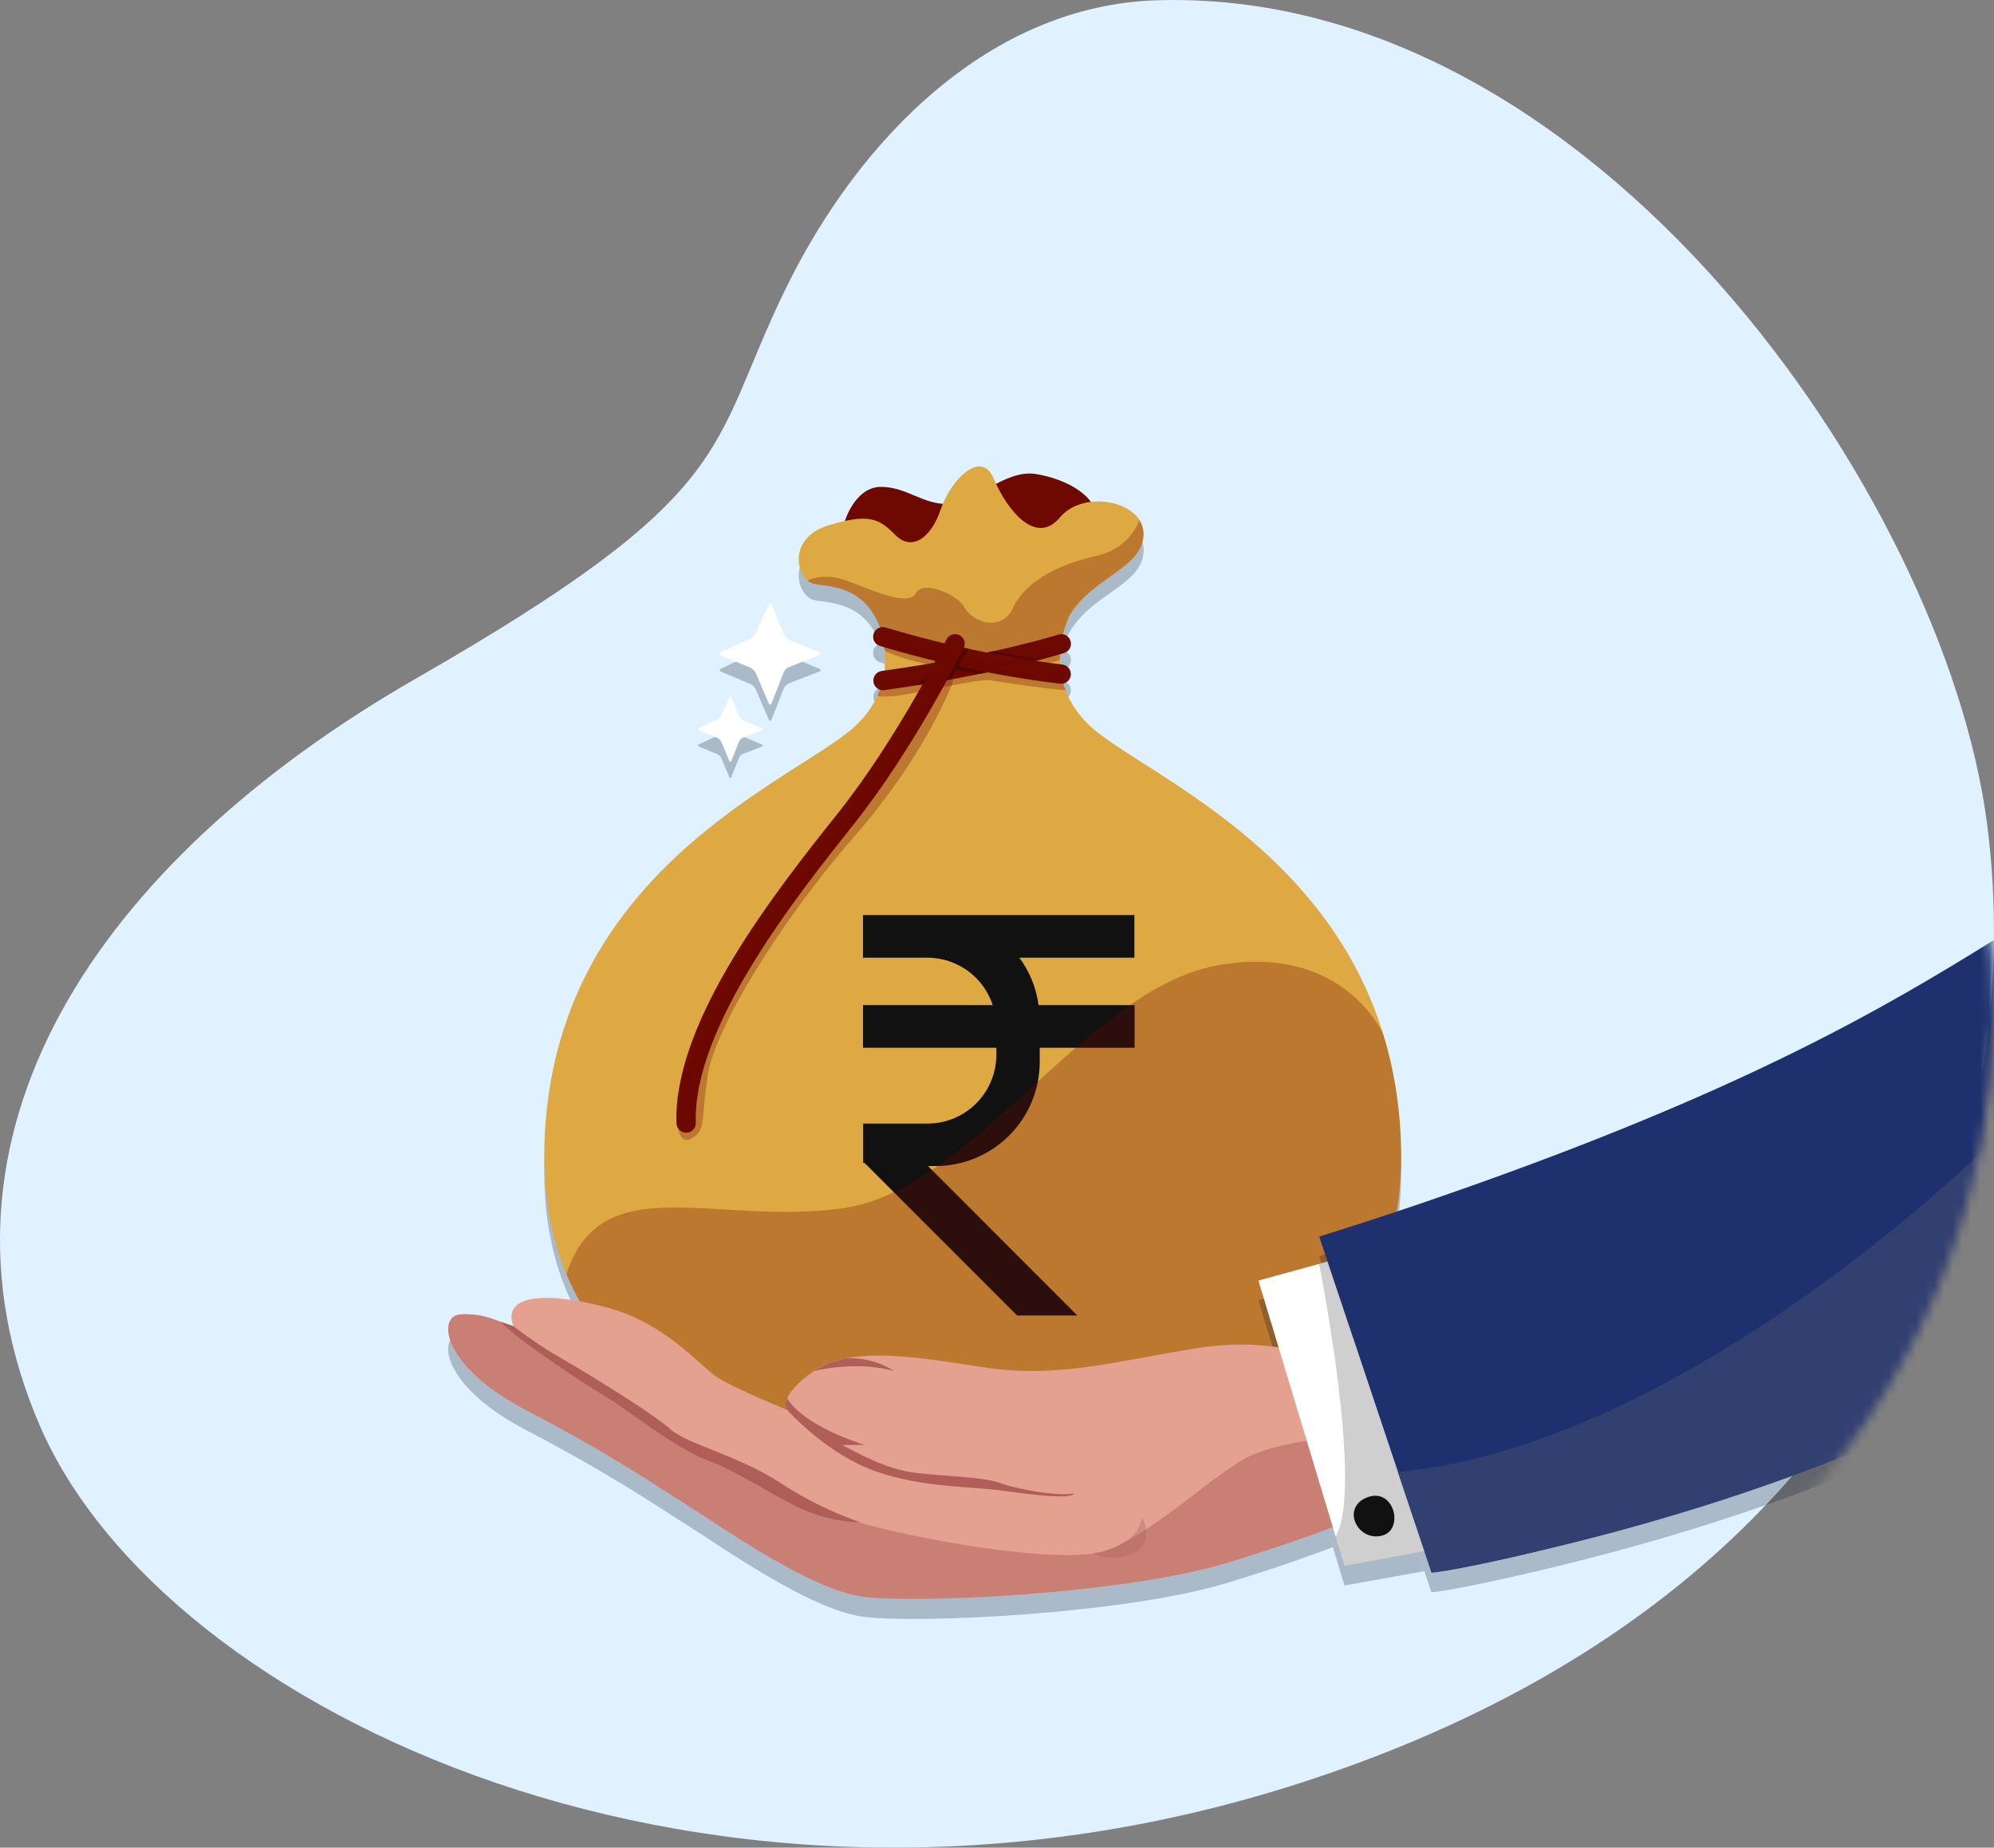
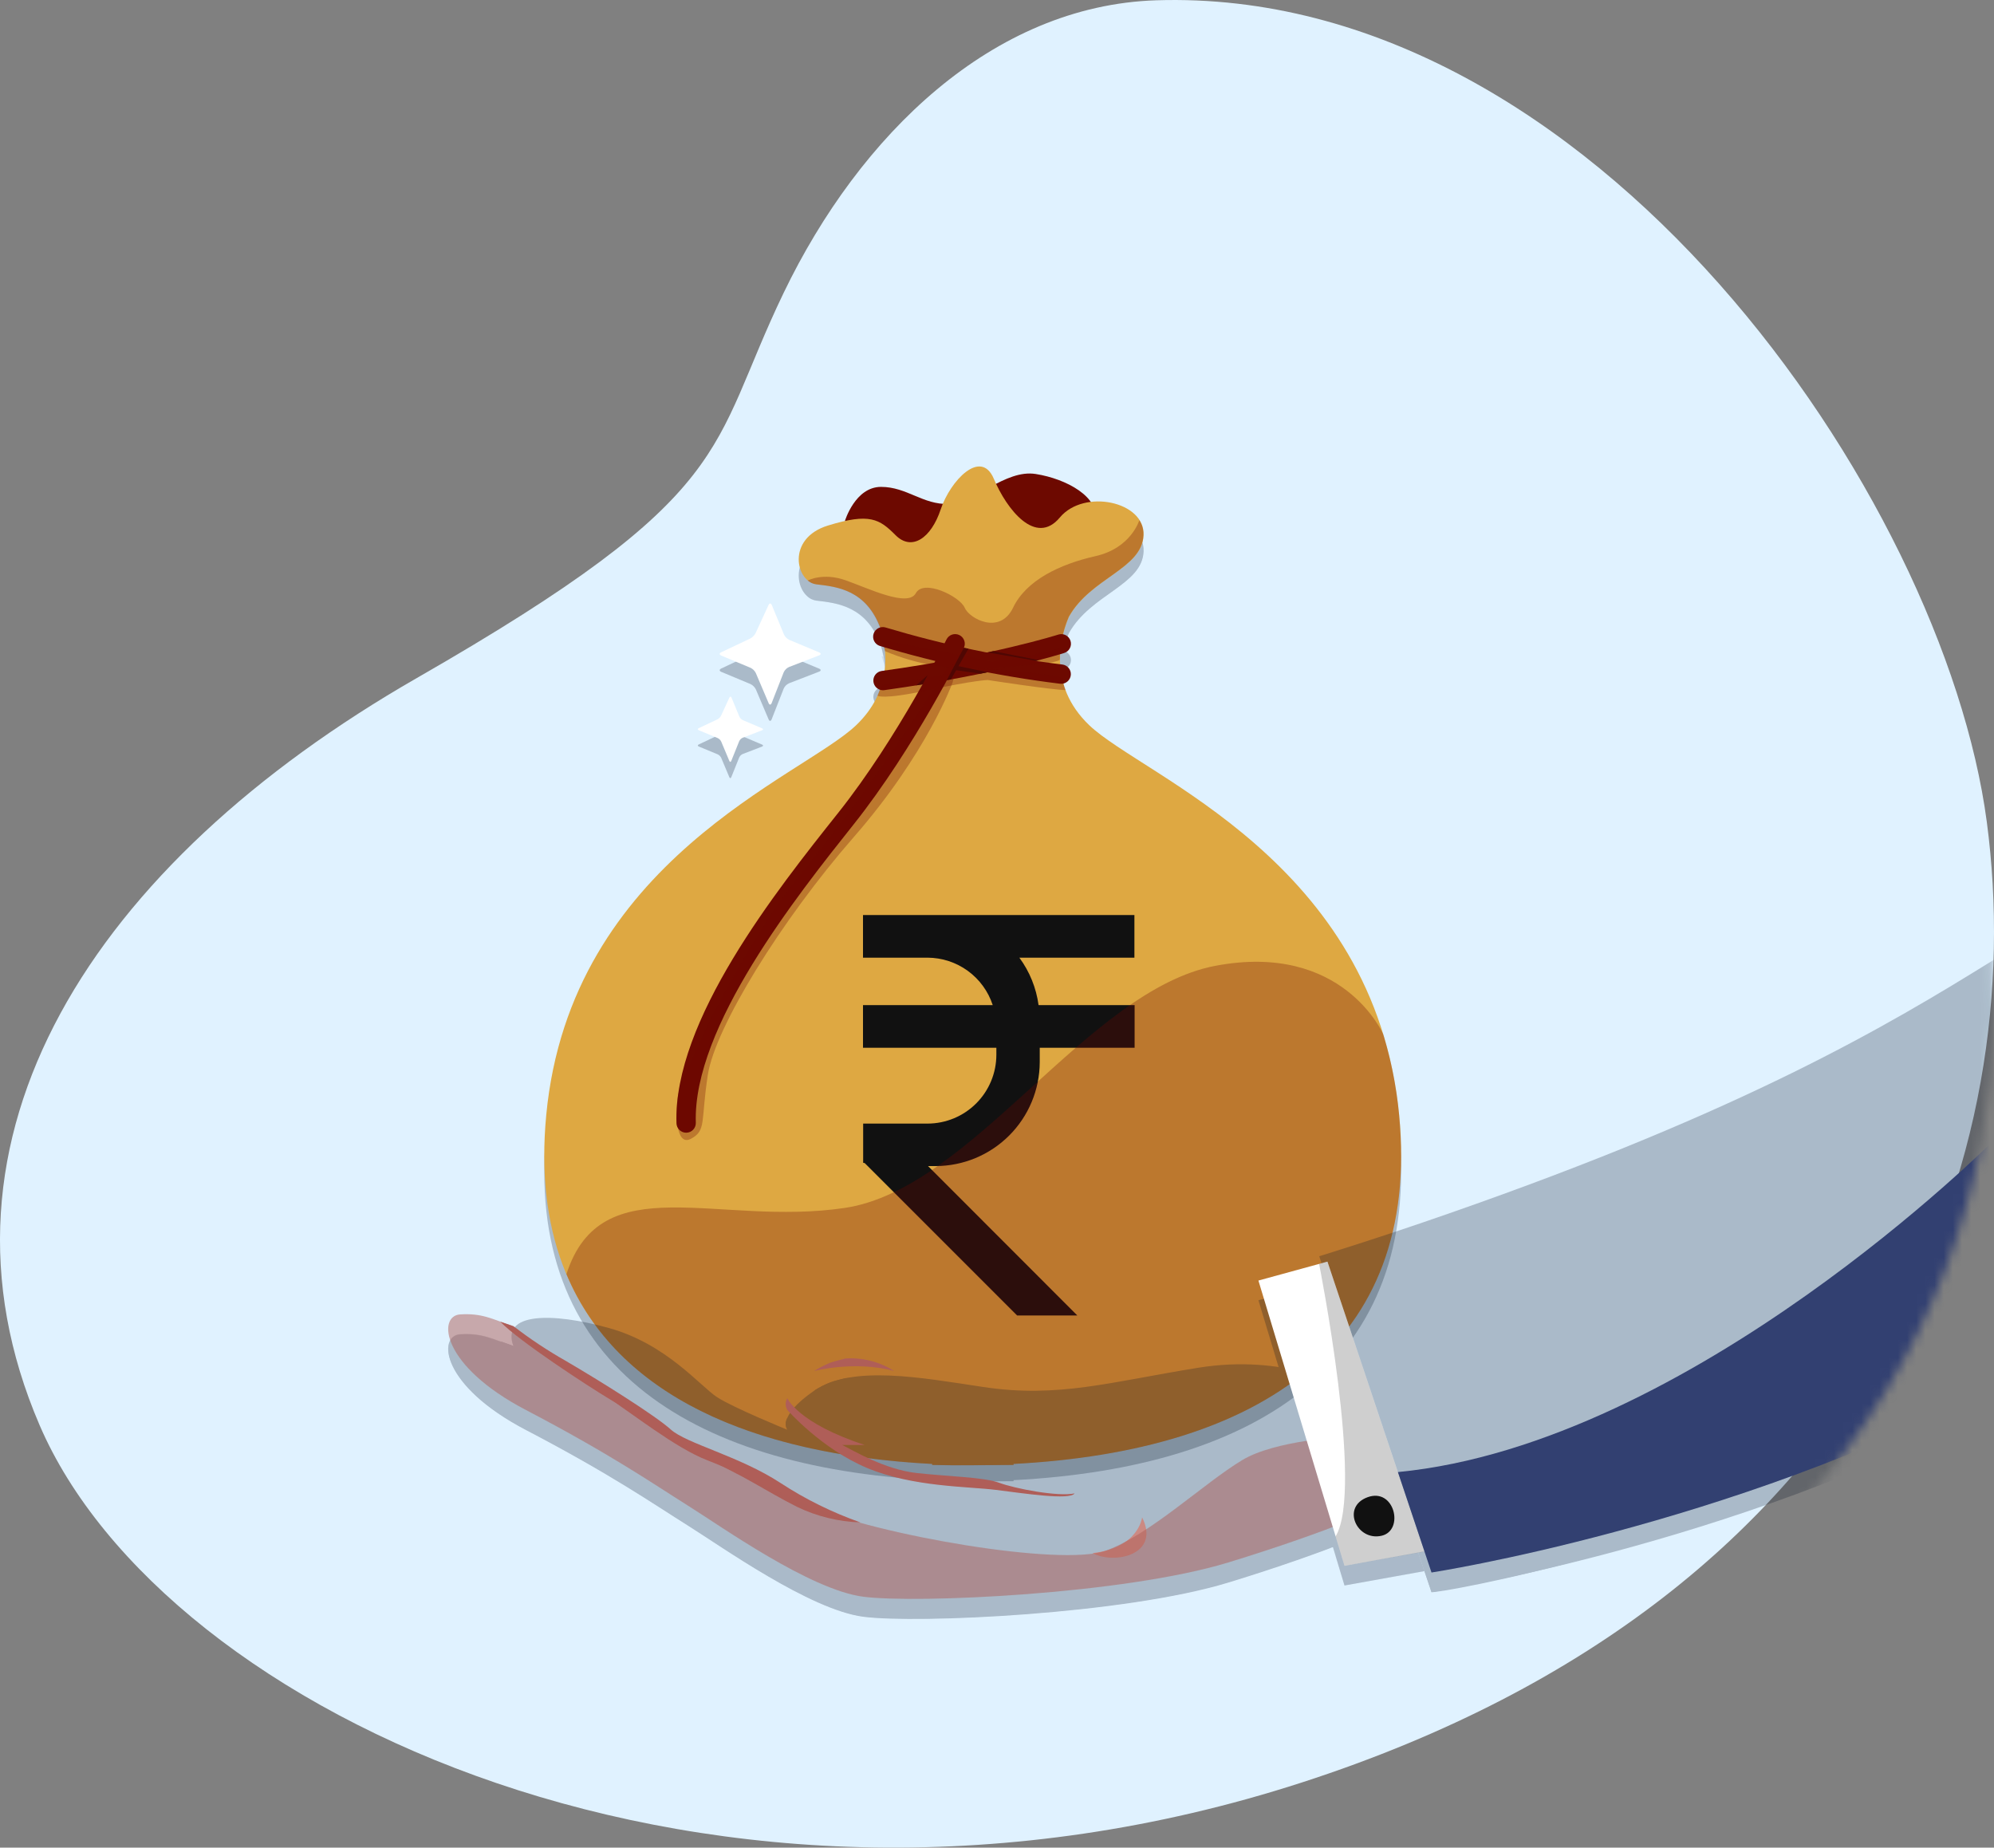
<svg xmlns="http://www.w3.org/2000/svg" width="218" height="202" viewBox="0 0 218 202" fill="none">
  <rect x="0" y="0" width="218" height="202" fill="#808080" stroke="none" />
  <path d="M126.414 0.031C108.504 0.611 93.993 14.752 85.681 32.004C77.369 49.256 80.958 53.824 45.584 74.121C10.209 94.418 -9.203 124.354 4.329 155.813C17.86 187.272 78.043 215.696 142.313 194.884C206.583 174.072 221.922 125.373 217.212 89.85C212.502 54.328 174.187 -1.492 126.414 0.031Z" fill="#E0F2FF" />
  <mask id="mask0_197_3098" style="mask-type:alpha" maskUnits="userSpaceOnUse" x="9" y="16" width="209" height="186">
    <path d="M130.195 16.028C113.025 16.563 99.113 29.584 91.144 45.469C83.175 61.355 86.616 65.56 52.702 84.25C18.788 102.939 0.177 130.504 13.15 159.471C26.122 188.438 83.821 214.611 145.438 195.448C207.054 176.285 221.76 131.442 217.244 98.733C212.729 66.024 175.996 14.626 130.195 16.028Z" fill="#E0F2FF" />
  </mask>
  <g mask="url(#mask0_197_3098)">
    <g opacity="0.25">
      <path d="M92.374 58.735C92.374 58.735 93.491 55.011 96.321 55.011C99.15 55.011 100.899 56.978 103.72 56.875C106.541 56.773 109.882 53.076 113.228 53.601C116.574 54.126 120.272 56.123 119.742 58.735C119.213 61.347 99.191 65.89 92.374 58.735Z" fill="#081228" />
      <path d="M152.966 123.683C150.296 95.861 124.988 86.704 119.088 81.071C114.403 76.595 116 71.238 116.864 69.218C119.262 64.938 124.873 63.99 125.028 60.292C125.184 56.595 118.514 55.189 115.871 58.357C113.228 61.525 110.06 57.467 108.654 54.13C107.248 50.793 103.898 54.308 102.844 57.476C101.789 60.644 99.671 62.054 97.914 60.292C96.156 58.53 95.093 57.827 90.514 59.238C85.936 60.648 86.995 65.4 89.282 65.667C91.569 65.934 94.741 66.281 96.294 70.517C97.046 73.035 97.482 77.36 93.598 81.071C87.698 86.704 62.367 95.861 59.72 123.683C57.322 148.84 74.968 160.417 101.914 161.828V161.939C103.412 161.974 104.895 161.985 106.363 161.97C107.831 161.955 109.314 161.945 110.812 161.939V161.828C137.718 160.417 155.364 148.84 152.966 123.683Z" fill="#081228" />
      <path fill-rule="evenodd" clip-rule="evenodd" d="M124.023 106.482V101.819H94.35V106.482H101.415C102.996 106.49 104.534 106.995 105.812 107.927C107.09 108.858 108.042 110.167 108.534 111.67H94.35V116.333H108.93V117.098C108.929 119.091 108.137 121.003 106.728 122.414C105.32 123.824 103.409 124.618 101.415 124.622H96.797H94.367V128.907C94.425 128.907 94.487 128.929 94.545 128.947L106.955 141.356L111.199 145.601H117.78L101.46 129.267H102.305C105.317 129.258 108.203 128.057 110.333 125.927C112.463 123.797 113.664 120.911 113.673 117.899V116.333H124.045V111.67H113.544C113.291 109.791 112.569 108.007 111.444 106.482H124.023Z" fill="#081228" />
-       <path opacity="0.3" d="M152.966 123.683C152.688 120.694 152.106 117.74 151.231 114.869C151.231 114.869 146.857 104.715 132.859 107.376C118.861 110.037 106.301 131.763 92.37 133.841C78.439 135.919 65.74 129.227 61.927 141.085C67.48 154.326 82.203 160.804 101.909 161.837V161.948C103.407 161.983 104.89 161.994 106.358 161.979C107.827 161.964 109.31 161.954 110.808 161.948V161.837C137.718 160.417 155.364 148.84 152.966 123.683Z" fill="#081228" />
      <path opacity="0.3" d="M116.098 71.621C116.263 70.796 116.512 69.991 116.841 69.218C119.239 64.938 124.85 63.99 125.006 60.292C125.035 59.712 124.879 59.137 124.561 58.651C124.561 58.651 123.671 61.703 119.764 62.584C115.858 63.465 112.192 65.222 110.759 68.217C109.326 71.211 105.994 69.449 105.464 68.217C104.935 66.984 100.984 65.049 100.125 66.633C99.266 68.217 94.946 66.103 92.45 65.222C89.954 64.341 88.298 65.254 88.298 65.254C88.568 65.48 88.897 65.624 89.246 65.667C91.537 65.934 94.706 66.281 96.258 70.517C96.365 70.869 96.459 71.26 96.543 71.678L104.672 73.77L116.098 71.621Z" fill="#081228" />
-       <path d="M116.023 76.533H115.889C109.217 75.713 102.626 74.331 96.188 72.399C95.921 72.313 95.699 72.124 95.572 71.875C95.444 71.626 95.421 71.335 95.507 71.069C95.593 70.802 95.781 70.581 96.031 70.453C96.28 70.325 96.57 70.302 96.837 70.388C103.149 72.28 109.611 73.633 116.152 74.433C116.418 74.467 116.661 74.602 116.832 74.808C117.003 75.016 117.089 75.279 117.072 75.547C117.056 75.815 116.938 76.067 116.744 76.251C116.549 76.436 116.291 76.54 116.023 76.542V76.533Z" fill="#081228" />
      <path d="M96.521 77.245C96.256 77.24 96.003 77.136 95.811 76.954C95.619 76.771 95.502 76.524 95.484 76.26C95.466 75.996 95.547 75.734 95.712 75.527C95.876 75.32 96.112 75.182 96.374 75.14C108.463 73.463 115.635 71.18 115.707 71.158C115.839 71.115 115.978 71.1 116.116 71.111C116.254 71.122 116.389 71.161 116.512 71.224C116.635 71.288 116.745 71.375 116.835 71.481C116.924 71.586 116.992 71.709 117.035 71.841C117.077 71.973 117.093 72.112 117.082 72.25C117.07 72.388 117.032 72.523 116.968 72.646C116.905 72.77 116.818 72.879 116.712 72.969C116.606 73.059 116.484 73.127 116.352 73.169C116.058 73.263 108.957 75.527 96.668 77.236L96.521 77.245Z" fill="#081228" />
      <path d="M75.017 125.618C74.743 125.619 74.48 125.513 74.282 125.323C74.085 125.133 73.969 124.873 73.958 124.599C73.594 113.334 84.899 99.122 91.654 90.628C98.221 82.366 103.422 71.803 103.476 71.696C103.599 71.445 103.817 71.253 104.082 71.162C104.347 71.072 104.637 71.09 104.888 71.213C105.14 71.337 105.332 71.555 105.422 71.82C105.513 72.085 105.494 72.375 105.371 72.626C105.318 72.733 100.032 83.496 93.304 91.941C87.164 99.665 75.729 114.041 76.072 124.528C76.076 124.667 76.054 124.805 76.005 124.935C75.957 125.064 75.883 125.183 75.788 125.285C75.694 125.386 75.58 125.467 75.454 125.525C75.328 125.582 75.191 125.614 75.053 125.618H75.017Z" fill="#081228" />
      <path opacity="0.3" d="M96.757 72.969C98.51 73.707 100.344 74.24 102.22 74.557C105.78 75.234 111.862 74.557 111.862 74.557C111.862 74.557 115.422 74.304 115.867 73.912C115.867 73.302 115.933 72.626 115.933 72.626C115.933 72.626 109.157 74.406 107.956 74.032C106.754 73.658 96.387 71.741 96.387 71.741L96.757 72.969Z" fill="#081228" />
      <path opacity="0.3" d="M95.938 77.836C95.938 77.836 96.383 78.326 101.424 77.245C106.465 76.163 107.978 76.123 107.978 76.123C107.978 76.123 114.852 77.187 116.494 77.227C116.324 76.82 116.23 76.386 116.218 75.945C116.281 75.501 107.239 74.829 107.239 74.829L96.37 76.697L95.938 77.836Z" fill="#081228" />
      <path opacity="0.3" d="M104.147 76.395C104.147 76.395 101.38 84.088 93.371 93.262C85.362 102.437 78.185 114.13 77.388 119.282C76.592 124.435 77.255 125.356 75.542 126.281C73.829 127.207 73.842 123.216 74.114 121.592C74.385 119.968 80.294 106.206 87.822 96.964C95.351 87.723 101.006 78.766 103.524 74.855C104.975 73.374 104.147 76.395 104.147 76.395Z" fill="#081228" />
      <path d="M105.371 72.626L105.878 72.693C105.878 72.693 104.289 75.5 103.96 76.061L103.515 76.141C103.515 76.141 104.868 73.516 105.371 72.626Z" fill="#081228" />
      <path d="M104.512 74.557L107.978 75.273L107.186 75.438L104.147 74.998L104.512 74.557Z" fill="#081228" />
      <path d="M100.864 76.599L101.424 75.589L100.156 76.715L100.864 76.599Z" fill="#081228" />
      <path d="M107.978 73.107L113.277 74.032L113.566 73.957L108.605 72.969L107.978 73.107Z" fill="#081228" />
    </g>
    <path d="M92.374 56.955C92.374 56.955 93.491 53.231 96.321 53.231C99.15 53.231 100.899 55.198 103.72 55.096C106.541 54.993 109.882 51.296 113.228 51.821C116.574 52.346 120.272 54.344 119.742 56.955C119.213 59.567 99.191 64.11 92.374 56.955Z" fill="#6D0900" />
    <path d="M152.966 121.903C150.296 94.081 124.988 84.924 119.088 79.291C114.403 74.815 116 69.458 116.864 67.438C119.262 63.158 124.873 62.21 125.028 58.513C125.184 54.815 118.514 53.409 115.871 56.577C113.228 59.745 110.06 55.687 108.654 52.35C107.248 49.013 103.898 52.528 102.844 55.696C101.789 58.864 99.671 60.275 97.914 58.513C96.156 56.751 95.093 56.048 90.514 57.458C85.936 58.869 86.995 63.62 89.282 63.888C91.569 64.154 94.741 64.501 96.294 68.737C97.046 71.256 97.482 75.581 93.598 79.291C87.698 84.924 62.367 94.081 59.72 121.903C57.322 147.06 74.968 158.637 101.914 160.048V160.159C103.412 160.195 104.895 160.205 106.363 160.19C107.831 160.175 109.314 160.165 110.812 160.159V160.048C137.718 158.637 155.364 147.06 152.966 121.903Z" fill="#DEA842" />
    <path fill-rule="evenodd" clip-rule="evenodd" d="M124.023 104.702V100.039H94.35V104.702H101.415C102.996 104.71 104.534 105.216 105.812 106.147C107.09 107.078 108.042 108.387 108.534 109.89H94.35V114.553H108.93V115.318C108.929 117.312 108.137 119.223 106.728 120.634C105.32 122.044 103.409 122.838 101.415 122.842H96.797H94.367V127.127C94.425 127.127 94.487 127.149 94.545 127.167L106.955 139.576L111.199 143.821H117.78L101.46 127.487H102.305C105.317 127.478 108.203 126.277 110.333 124.147C112.463 122.017 113.664 119.131 113.673 116.119V114.553H124.045V109.89H113.544C113.291 108.012 112.569 106.227 111.444 104.702H124.023Z" fill="#111111" />
    <path opacity="0.3" d="M152.966 121.903C152.688 118.914 152.106 115.961 151.231 113.089C151.231 113.089 146.857 102.935 132.859 105.596C118.861 108.257 106.301 129.983 92.37 132.061C78.439 134.139 65.74 127.447 61.927 139.305C67.48 152.546 82.203 159.024 101.909 160.057V160.168C103.407 160.204 104.89 160.214 106.358 160.199C107.827 160.184 109.31 160.174 110.808 160.168V160.057C137.718 158.637 155.364 147.06 152.966 121.903Z" fill="#6D0900" />
    <path opacity="0.3" d="M116.098 69.841C116.263 69.017 116.512 68.212 116.841 67.438C119.239 63.158 124.85 62.21 125.006 58.513C125.035 57.932 124.879 57.358 124.561 56.871C124.561 56.871 123.671 59.923 119.764 60.804C115.858 61.685 112.192 63.443 110.759 66.437C109.326 69.431 105.994 67.669 105.464 66.437C104.935 65.205 100.984 63.269 100.125 64.853C99.266 66.437 94.946 64.324 92.45 63.443C89.954 62.562 88.298 63.474 88.298 63.474C88.568 63.7 88.897 63.844 89.246 63.888C91.537 64.154 94.706 64.502 96.258 68.737C96.365 69.089 96.459 69.48 96.543 69.899L104.672 71.99L116.098 69.841Z" fill="#6D0900" />
    <path d="M116.023 74.753H115.889C109.217 73.934 102.626 72.551 96.188 70.619C95.921 70.533 95.699 70.345 95.572 70.095C95.444 69.846 95.421 69.556 95.507 69.289C95.593 69.022 95.781 68.801 96.031 68.673C96.28 68.546 96.57 68.522 96.837 68.608C103.149 70.501 109.611 71.853 116.152 72.653C116.418 72.687 116.661 72.822 116.832 73.029C117.003 73.236 117.089 73.5 117.072 73.767C117.056 74.035 116.938 74.287 116.744 74.472C116.549 74.656 116.291 74.76 116.023 74.762V74.753Z" fill="#6D0900" />
    <path d="M96.521 75.465C96.256 75.46 96.003 75.356 95.811 75.174C95.619 74.991 95.502 74.744 95.484 74.48C95.466 74.216 95.547 73.954 95.712 73.747C95.876 73.54 96.112 73.402 96.374 73.36C108.463 71.683 115.635 69.4 115.707 69.378C115.839 69.335 115.978 69.32 116.116 69.331C116.254 69.342 116.389 69.381 116.512 69.444C116.635 69.508 116.745 69.595 116.835 69.701C116.924 69.806 116.992 69.929 117.035 70.061C117.077 70.193 117.093 70.332 117.082 70.47C117.07 70.608 117.032 70.743 116.968 70.866C116.905 70.99 116.818 71.099 116.712 71.189C116.606 71.279 116.484 71.347 116.352 71.389C116.058 71.482 108.957 73.747 96.668 75.456L96.521 75.465Z" fill="#6D0900" />
    <path d="M75.017 123.839C74.743 123.839 74.48 123.733 74.282 123.543C74.085 123.353 73.969 123.094 73.958 122.82C73.594 111.554 84.899 97.342 91.654 88.849C98.221 80.586 103.422 70.023 103.476 69.916C103.599 69.665 103.817 69.473 104.082 69.382C104.347 69.292 104.637 69.31 104.888 69.434C105.14 69.557 105.332 69.775 105.422 70.04C105.513 70.305 105.494 70.595 105.371 70.846C105.318 70.953 100.032 81.716 93.304 90.161C87.164 97.885 75.729 112.261 76.072 122.749C76.076 122.887 76.054 123.025 76.005 123.155C75.957 123.285 75.883 123.404 75.788 123.505C75.694 123.606 75.58 123.688 75.454 123.745C75.328 123.802 75.191 123.834 75.053 123.839H75.017Z" fill="#6D0900" />
    <path opacity="0.3" d="M96.757 71.189C98.51 71.927 100.344 72.46 102.22 72.777C105.78 73.454 111.862 72.777 111.862 72.777C111.862 72.777 115.422 72.524 115.867 72.132C115.867 71.523 115.933 70.846 115.933 70.846C115.933 70.846 109.157 72.626 107.956 72.252C106.754 71.879 96.387 69.961 96.387 69.961L96.757 71.189Z" fill="#6D0900" />
    <path opacity="0.3" d="M95.938 76.057C95.938 76.057 96.383 76.546 101.424 75.465C106.465 74.384 107.978 74.344 107.978 74.344C107.978 74.344 114.852 75.407 116.494 75.447C116.324 75.041 116.23 74.606 116.218 74.166C116.281 73.721 107.239 73.049 107.239 73.049L96.37 74.918L95.938 76.057Z" fill="#6D0900" />
    <path opacity="0.3" d="M104.147 74.615C104.147 74.615 101.38 82.308 93.371 91.483C85.362 100.657 78.185 112.35 77.388 117.503C76.592 122.655 77.255 123.576 75.542 124.502C73.829 125.427 73.842 121.436 74.114 119.812C74.385 118.188 80.294 104.426 87.822 95.184C95.351 85.943 101.006 76.987 103.524 73.075C104.975 71.594 104.147 74.615 104.147 74.615Z" fill="#6D0900" />
    <path d="M105.371 70.846L105.878 70.913C105.878 70.913 104.289 73.721 103.96 74.281L103.515 74.361C103.515 74.361 104.868 71.736 105.371 70.846Z" fill="#4F0703" />
    <path d="M104.512 72.777L107.978 73.494L107.186 73.658L104.147 73.218L104.512 72.777Z" fill="#4F0703" />
    <path d="M100.864 74.82L101.424 73.81L100.156 74.935L100.864 74.82Z" fill="#4F0703" />
    <path d="M107.978 71.327L113.277 72.252L113.566 72.177L108.605 71.189L107.978 71.327Z" fill="#4F0703" />
    <g opacity="0.25">
      <path d="M217.99 104.929C206.274 112.203 190.777 121.391 158.368 132.68C150.737 135.349 144.228 137.343 144.228 137.343C144.228 137.343 155.698 171.785 156.503 174.072C157.171 174.228 186.221 169.236 217.99 153.796V104.929Z" fill="#081228" />
      <path d="M160.686 166.099C163.64 165.018 164.726 169.712 162.234 170.308C159.529 170.949 157.763 167.167 160.686 166.099Z" fill="#081228" />
      <path d="M168.156 164.168C171.111 163.087 172.196 167.781 169.705 168.373C166.977 169.018 165.211 165.236 168.156 164.168Z" fill="#081228" />
      <path d="M146.746 151.634C146.746 151.634 140.57 147.995 130.99 149.538C121.411 151.082 115.693 152.876 107.515 151.643C100.672 150.615 93.148 149.191 89.001 152.052C84.855 154.913 86.087 156.319 86.087 156.319C86.087 156.319 80.249 153.948 78.407 152.76C76.565 151.572 72.877 146.944 66.581 145.196C60.285 143.447 54.754 143.505 56.134 147.189C53.833 146.419 52.761 145.739 50.305 145.89C47.849 146.041 48.156 151.465 57.522 156.355C66.888 161.245 71.497 164.471 75.181 166.775C78.866 169.08 88.53 175.99 94.376 176.76C100.223 177.53 122.941 176.493 134.305 173.018C145.669 169.543 151.48 166.789 151.48 166.789L147.053 152.346" fill="#081228" />
      <path d="M56.134 147.145C57.939 148.529 59.838 149.789 61.816 150.913C65.504 153.062 71.644 156.902 73.335 158.437C75.026 159.972 80.859 161.356 85.313 164.275C88.046 166.055 90.985 167.498 94.065 168.573C91.677 168.494 89.332 167.921 87.177 166.891C83.8 165.2 80.881 163.131 77.348 161.788C73.816 160.444 68.895 156.448 66.599 155.065C64.303 153.681 56.81 148.804 54.714 146.637L56.134 147.145Z" fill="#081228" />
      <path d="M89.001 152.043C89.001 152.043 93.451 150.869 97.758 152.043C96.17 151.029 94.299 150.55 92.419 150.677C92.419 150.677 91.2 150.98 90.808 151.122C90.18 151.376 89.576 151.684 89.001 152.043Z" fill="#081228" />
      <path d="M86.074 155.025C86.074 155.025 87.24 157.748 94.528 160.128H92.072C93.3 160.742 96.73 162.798 100.236 163.198C103.742 163.599 107.582 163.643 109.269 164.275C110.955 164.907 115.645 165.81 117.487 165.427C116.948 166.193 111.956 165.427 108.886 165.04C105.816 164.653 99.827 164.733 94.835 162.66C89.843 160.586 86.083 156.311 86.083 156.311C85.962 156.118 85.897 155.896 85.895 155.669C85.894 155.442 85.955 155.219 86.074 155.025Z" fill="#081228" />
      <path d="M124.864 168.035C124.864 168.035 124.517 171.376 119.449 171.955C121.754 173.218 126.933 172.182 124.864 168.035Z" fill="#081228" />
      <path opacity="0.5" d="M134.305 172.973C145.669 169.494 151.48 166.744 151.48 166.744L149.131 159.082C146.795 159.176 139.369 159.639 135.805 161.788C131.542 164.355 125.758 169.934 120.872 171.696C115.987 173.458 95.894 169.974 88.556 166.802C88.556 166.802 82.327 163.95 79.448 162.713C76.57 161.476 70.185 157.374 67.796 155.861C65.406 154.348 56.503 147.438 56.503 147.438L55.942 147.091C53.771 146.353 52.69 145.712 50.305 145.859C47.844 146.015 48.156 151.434 57.522 156.324C66.888 161.214 71.497 164.439 75.181 166.744C78.866 169.049 88.53 175.959 94.376 176.729C100.223 177.498 122.941 176.448 134.305 172.973Z" fill="#081228" />
      <path d="M145.126 140.083L137.58 142.152L146.991 173.343L155.729 171.768L145.126 140.083Z" fill="#081228" />
      <path d="M149.513 165.845C152.467 164.764 153.553 169.458 151.061 170.05C148.356 170.695 146.59 166.913 149.513 165.845Z" fill="#081228" />
      <path d="M217.99 126.802C217.99 126.802 184.939 159.99 152.828 163.091C155.729 171.768 156.503 174.072 156.503 174.072C156.503 174.072 189.26 169.04 217.99 153.797V126.802Z" fill="#081228" />
      <path opacity="0.2" d="M145.126 140.088L144.214 140.337C144.214 140.337 149.135 164.996 146.02 170.126C146.835 172.818 146.99 173.338 146.99 173.338L155.729 171.785L145.126 140.088Z" fill="#081228" />
    </g>
-     <path d="M217.99 102.775C206.274 110.05 190.777 119.238 158.368 130.526C150.737 133.196 144.228 135.193 144.228 135.193C144.228 135.193 155.72 169.627 156.517 171.923C157.184 172.079 186.234 167.082 218.003 151.643L217.99 102.775Z" fill="#1E306E" />
    <path d="M160.686 163.946C163.64 162.864 164.726 167.563 162.234 168.155C159.529 168.8 157.763 165.018 160.686 163.946Z" fill="white" />
    <path d="M168.156 161.997C171.111 160.915 172.196 165.614 169.705 166.206C166.977 166.864 165.211 163.087 168.156 161.997Z" fill="white" />
-     <path d="M146.746 149.485C146.746 149.485 140.574 145.845 130.99 147.38C121.406 148.915 115.693 150.713 107.515 149.485C100.672 148.457 93.148 147.029 89.001 149.894C84.855 152.76 86.087 154.161 86.087 154.161C86.087 154.161 80.249 151.785 78.407 150.58C76.565 149.374 72.877 144.769 66.581 143.016C60.285 141.262 54.754 141.32 56.134 145.004C53.833 144.239 52.761 143.554 50.305 143.71C47.849 143.865 48.156 149.28 57.522 154.175C66.888 159.069 71.497 162.29 75.181 164.595C78.866 166.9 88.53 173.81 94.376 174.575C100.223 175.34 122.941 174.308 134.305 170.833C145.669 167.358 151.48 164.604 151.48 164.604L147.053 150.161" fill="#E5A18F" />
    <path d="M56.133 144.991C57.939 146.377 59.838 147.637 61.815 148.764C65.504 150.913 71.644 154.753 73.335 156.288C75.026 157.823 80.859 159.207 85.313 162.121C88.047 163.91 90.987 165.362 94.069 166.446C91.673 166.368 89.32 165.792 87.159 164.755C83.782 163.065 80.863 161 77.33 159.652C73.798 158.304 68.876 154.313 66.581 152.929C64.285 151.545 56.792 146.669 54.696 144.502L56.133 144.991Z" fill="#AF5E58" />
    <path d="M89.001 149.894C89.001 149.894 93.451 148.72 97.758 149.894C96.171 148.877 94.299 148.398 92.419 148.528C92.419 148.528 91.2 148.831 90.808 148.973C90.18 149.227 89.576 149.535 89.001 149.894Z" fill="#AF5E58" />
    <path d="M86.074 152.871C86.074 152.871 87.24 155.594 94.528 157.975H92.072C93.3 158.589 96.73 160.666 100.236 161.049C103.742 161.432 107.582 161.494 109.268 162.121C110.955 162.749 115.644 163.656 117.486 163.274C116.948 164.044 111.956 163.274 108.886 162.891C105.816 162.508 99.827 162.584 94.835 160.511C89.842 158.437 86.083 154.161 86.083 154.161C85.962 153.968 85.897 153.745 85.895 153.518C85.894 153.29 85.955 153.066 86.074 152.871Z" fill="#AF5E58" />
    <path d="M124.864 165.885C124.864 165.885 124.517 169.227 119.449 169.801C121.754 171.069 126.933 170.032 124.864 165.885Z" fill="#CC8A83" />
    <path opacity="0.5" d="M134.305 170.82C145.669 167.345 151.48 164.591 151.48 164.591L149.131 156.929C146.795 157.022 139.369 157.485 135.805 159.634C131.542 162.206 125.758 167.781 120.872 169.543C115.987 171.305 95.894 167.825 88.556 164.648C88.556 164.648 82.327 161.796 79.448 160.555C76.57 159.314 70.185 155.216 67.796 153.707C65.406 152.199 56.503 145.285 56.503 145.285L55.942 144.938C53.771 144.195 52.69 143.554 50.305 143.705C47.844 143.856 48.156 149.276 57.522 154.17C66.888 159.064 71.497 162.286 75.181 164.591C78.866 166.895 88.53 173.805 94.376 174.571C100.223 175.336 122.941 174.295 134.305 170.82Z" fill="#AF5E58" />
    <path d="M145.126 137.934L137.58 140.003L146.991 171.189L155.729 169.614L145.126 137.934Z" fill="white" />
    <path d="M149.513 163.692C152.467 162.611 153.553 167.309 151.061 167.901C148.356 168.542 146.59 164.764 149.513 163.692Z" fill="#111111" />
    <path d="M217.99 124.653C217.99 124.653 184.939 157.841 152.828 160.942L156.503 171.923C156.503 171.923 189.26 166.891 217.99 151.643V124.653Z" fill="#324071" />
    <path opacity="0.2" d="M145.126 137.934L144.214 138.183C144.214 138.183 149.135 162.842 146.02 167.972C146.835 170.664 146.99 171.189 146.99 171.189L155.729 169.636L145.126 137.934Z" fill="#111111" />
    <g opacity="0.25">
      <path fill-rule="evenodd" clip-rule="evenodd" d="M84.365 78.642C84.272 78.869 84.12 78.873 84.027 78.642L82.634 75.367C82.51 75.115 82.305 74.911 82.051 74.789L78.852 73.454C78.625 73.356 78.625 73.196 78.852 73.089L82.025 71.59C82.275 71.454 82.48 71.246 82.612 70.993L84.022 67.928C84.125 67.705 84.285 67.71 84.379 67.928L85.713 71.158C85.835 71.413 86.041 71.619 86.296 71.741L89.553 73.102C89.776 73.196 89.776 73.343 89.553 73.431L86.261 74.704C86.006 74.821 85.801 75.025 85.682 75.278L84.365 78.642Z" fill="#081228" />
      <path fill-rule="evenodd" clip-rule="evenodd" d="M79.951 84.964C79.894 85.111 79.796 85.115 79.734 84.964L78.844 82.846C78.762 82.684 78.629 82.552 78.465 82.473L76.401 81.618C76.254 81.556 76.25 81.454 76.401 81.387L78.452 80.417C78.614 80.328 78.745 80.193 78.83 80.03L79.742 78.05C79.809 77.907 79.911 77.907 79.974 78.05L80.837 80.141C80.919 80.304 81.052 80.435 81.215 80.515L83.315 81.405C83.462 81.467 83.462 81.565 83.315 81.623L81.188 82.442C81.023 82.518 80.891 82.65 80.815 82.815L79.951 84.964Z" fill="#081228" />
    </g>
    <path fill-rule="evenodd" clip-rule="evenodd" d="M84.365 76.862C84.272 77.089 84.12 77.093 84.027 76.862L82.634 73.587C82.51 73.335 82.305 73.132 82.051 73.009L78.852 71.674C78.625 71.576 78.625 71.416 78.852 71.309L82.025 69.81C82.275 69.674 82.48 69.466 82.612 69.213L84.022 66.148C84.125 65.925 84.285 65.93 84.379 66.148L85.713 69.378C85.835 69.633 86.041 69.839 86.296 69.961L89.553 71.323C89.776 71.416 89.776 71.563 89.553 71.652L86.261 72.924C86.006 73.041 85.801 73.245 85.682 73.498L84.365 76.862Z" fill="white" />
    <path fill-rule="evenodd" clip-rule="evenodd" d="M79.951 83.184C79.894 83.331 79.796 83.336 79.734 83.184L78.844 81.067C78.762 80.904 78.629 80.773 78.465 80.693L76.401 79.838C76.254 79.776 76.25 79.674 76.401 79.607L78.452 78.637C78.614 78.548 78.745 78.414 78.83 78.25L79.742 76.27C79.809 76.128 79.911 76.128 79.974 76.27L80.837 78.361C80.919 78.524 81.052 78.655 81.215 78.735L83.315 79.625C83.462 79.687 83.462 79.785 83.315 79.843L81.188 80.662C81.023 80.738 80.891 80.87 80.815 81.035L79.951 83.184Z" fill="white" />
  </g>
</svg>